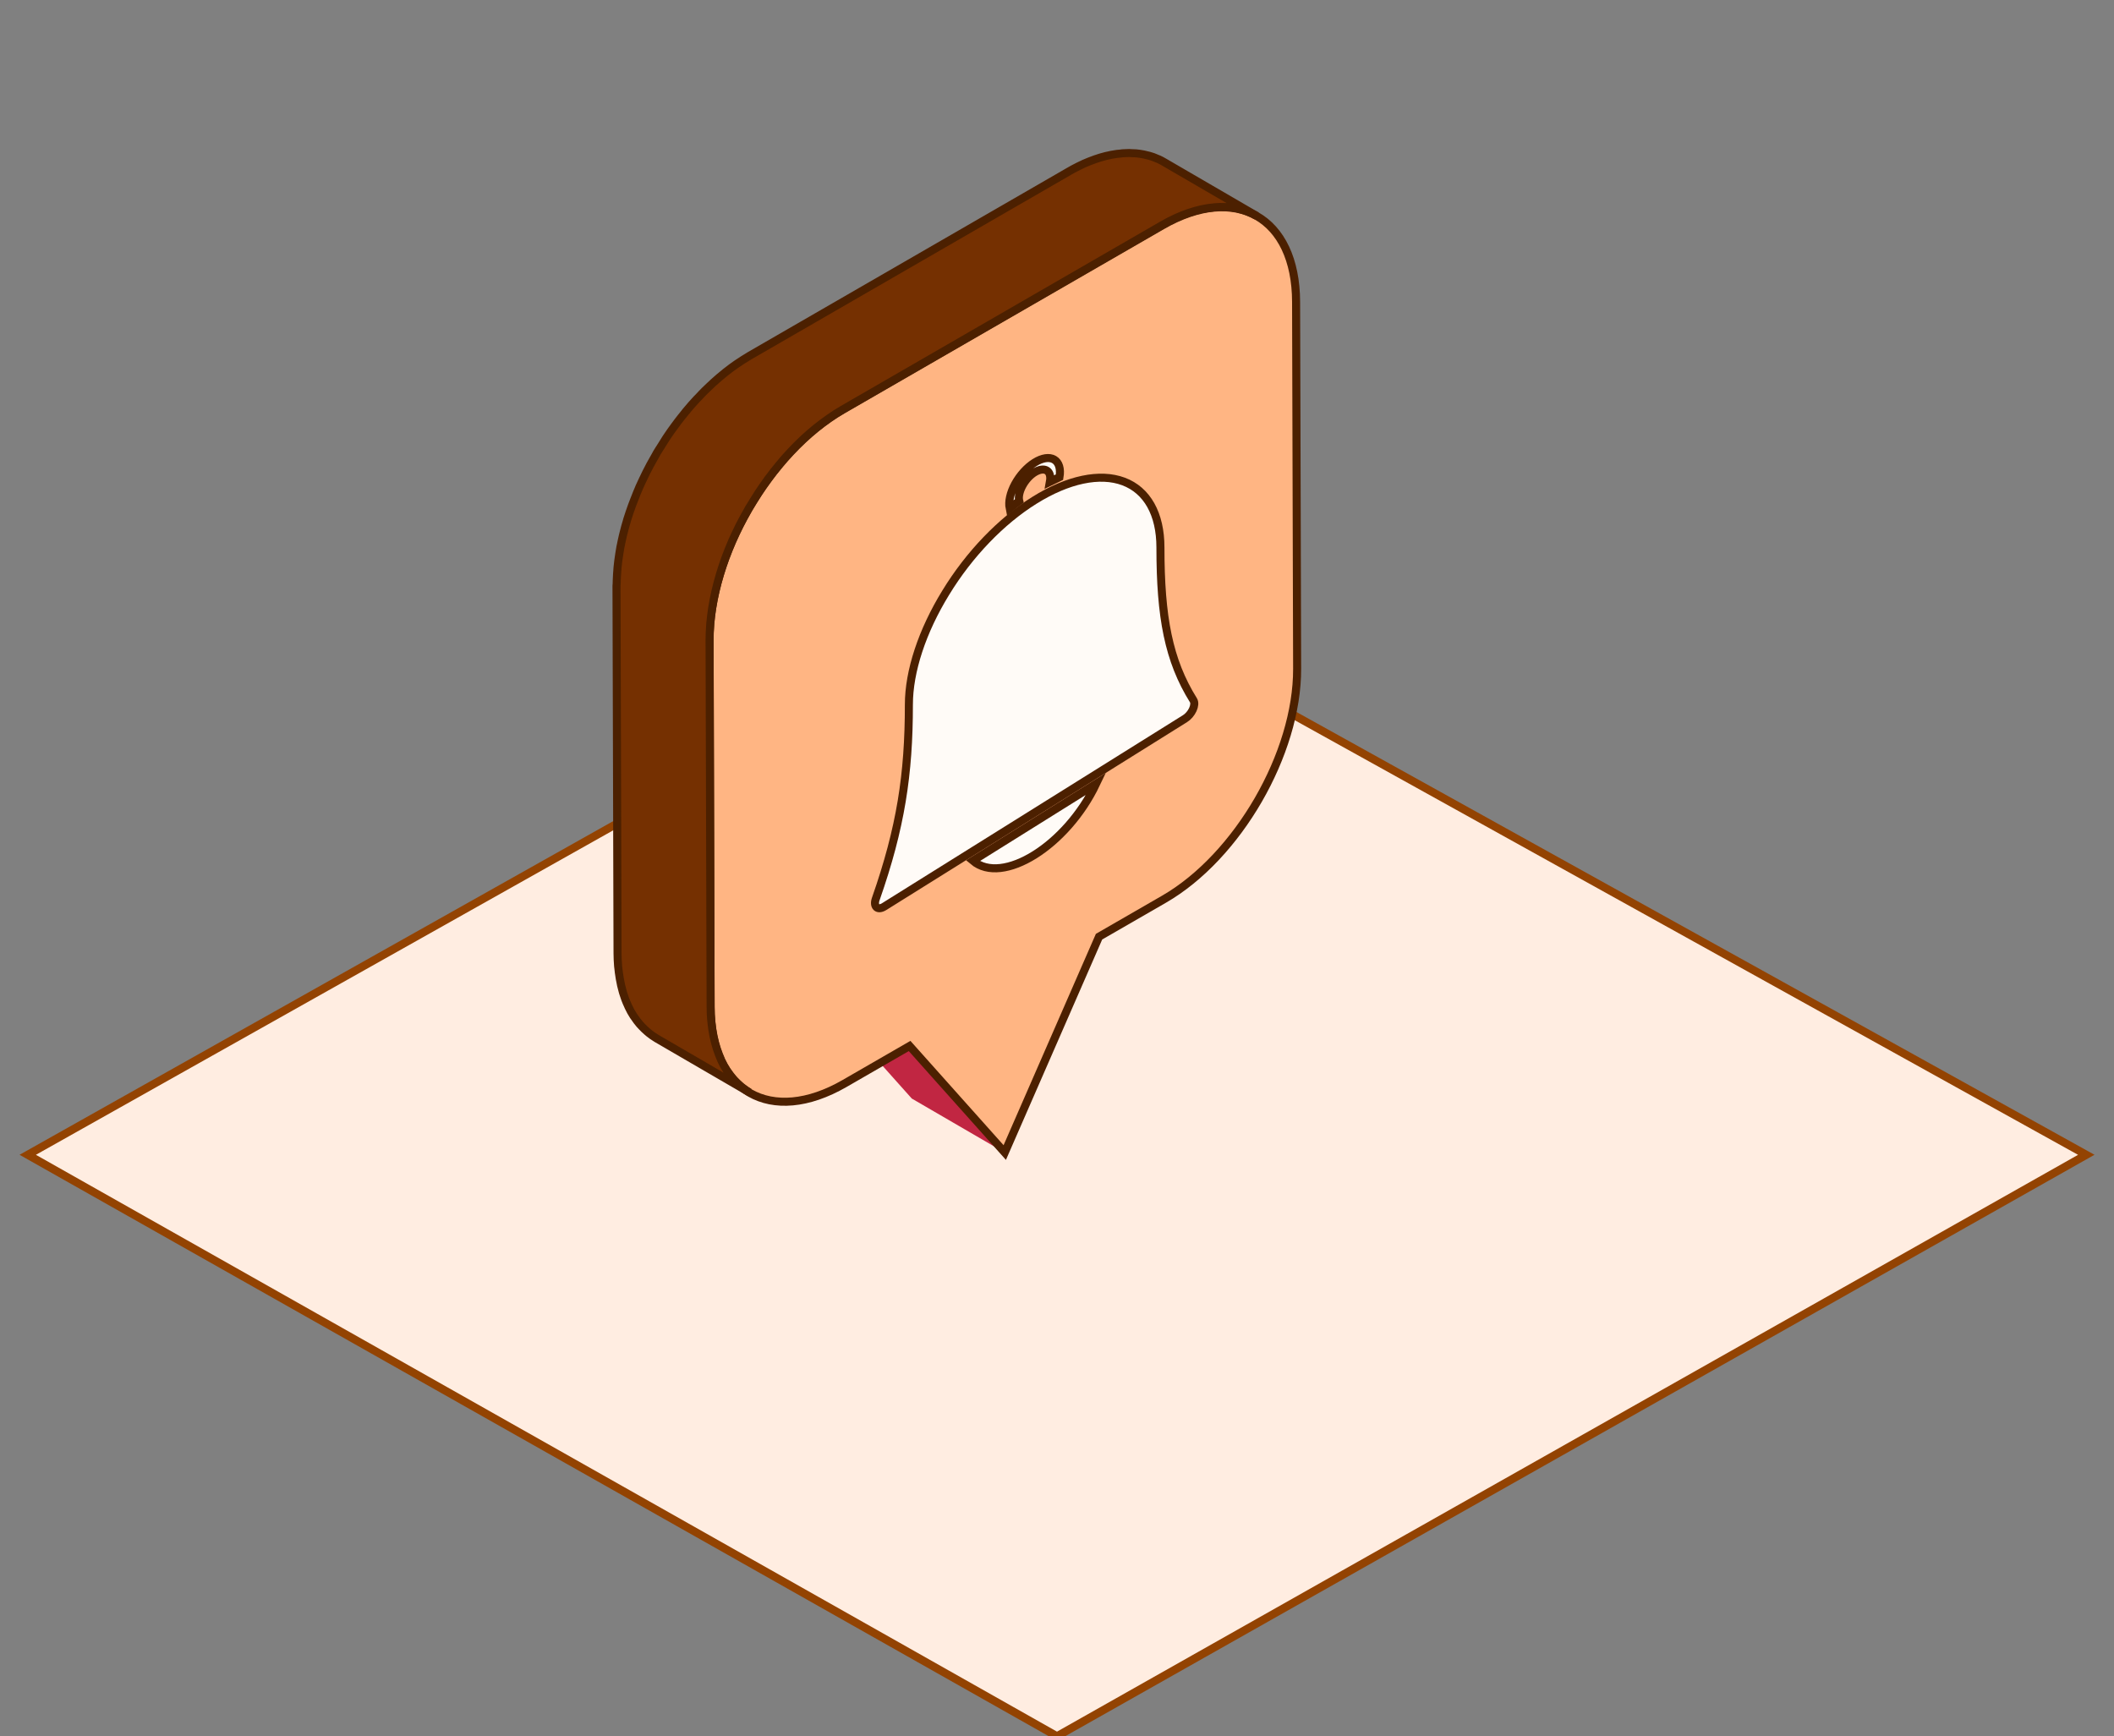
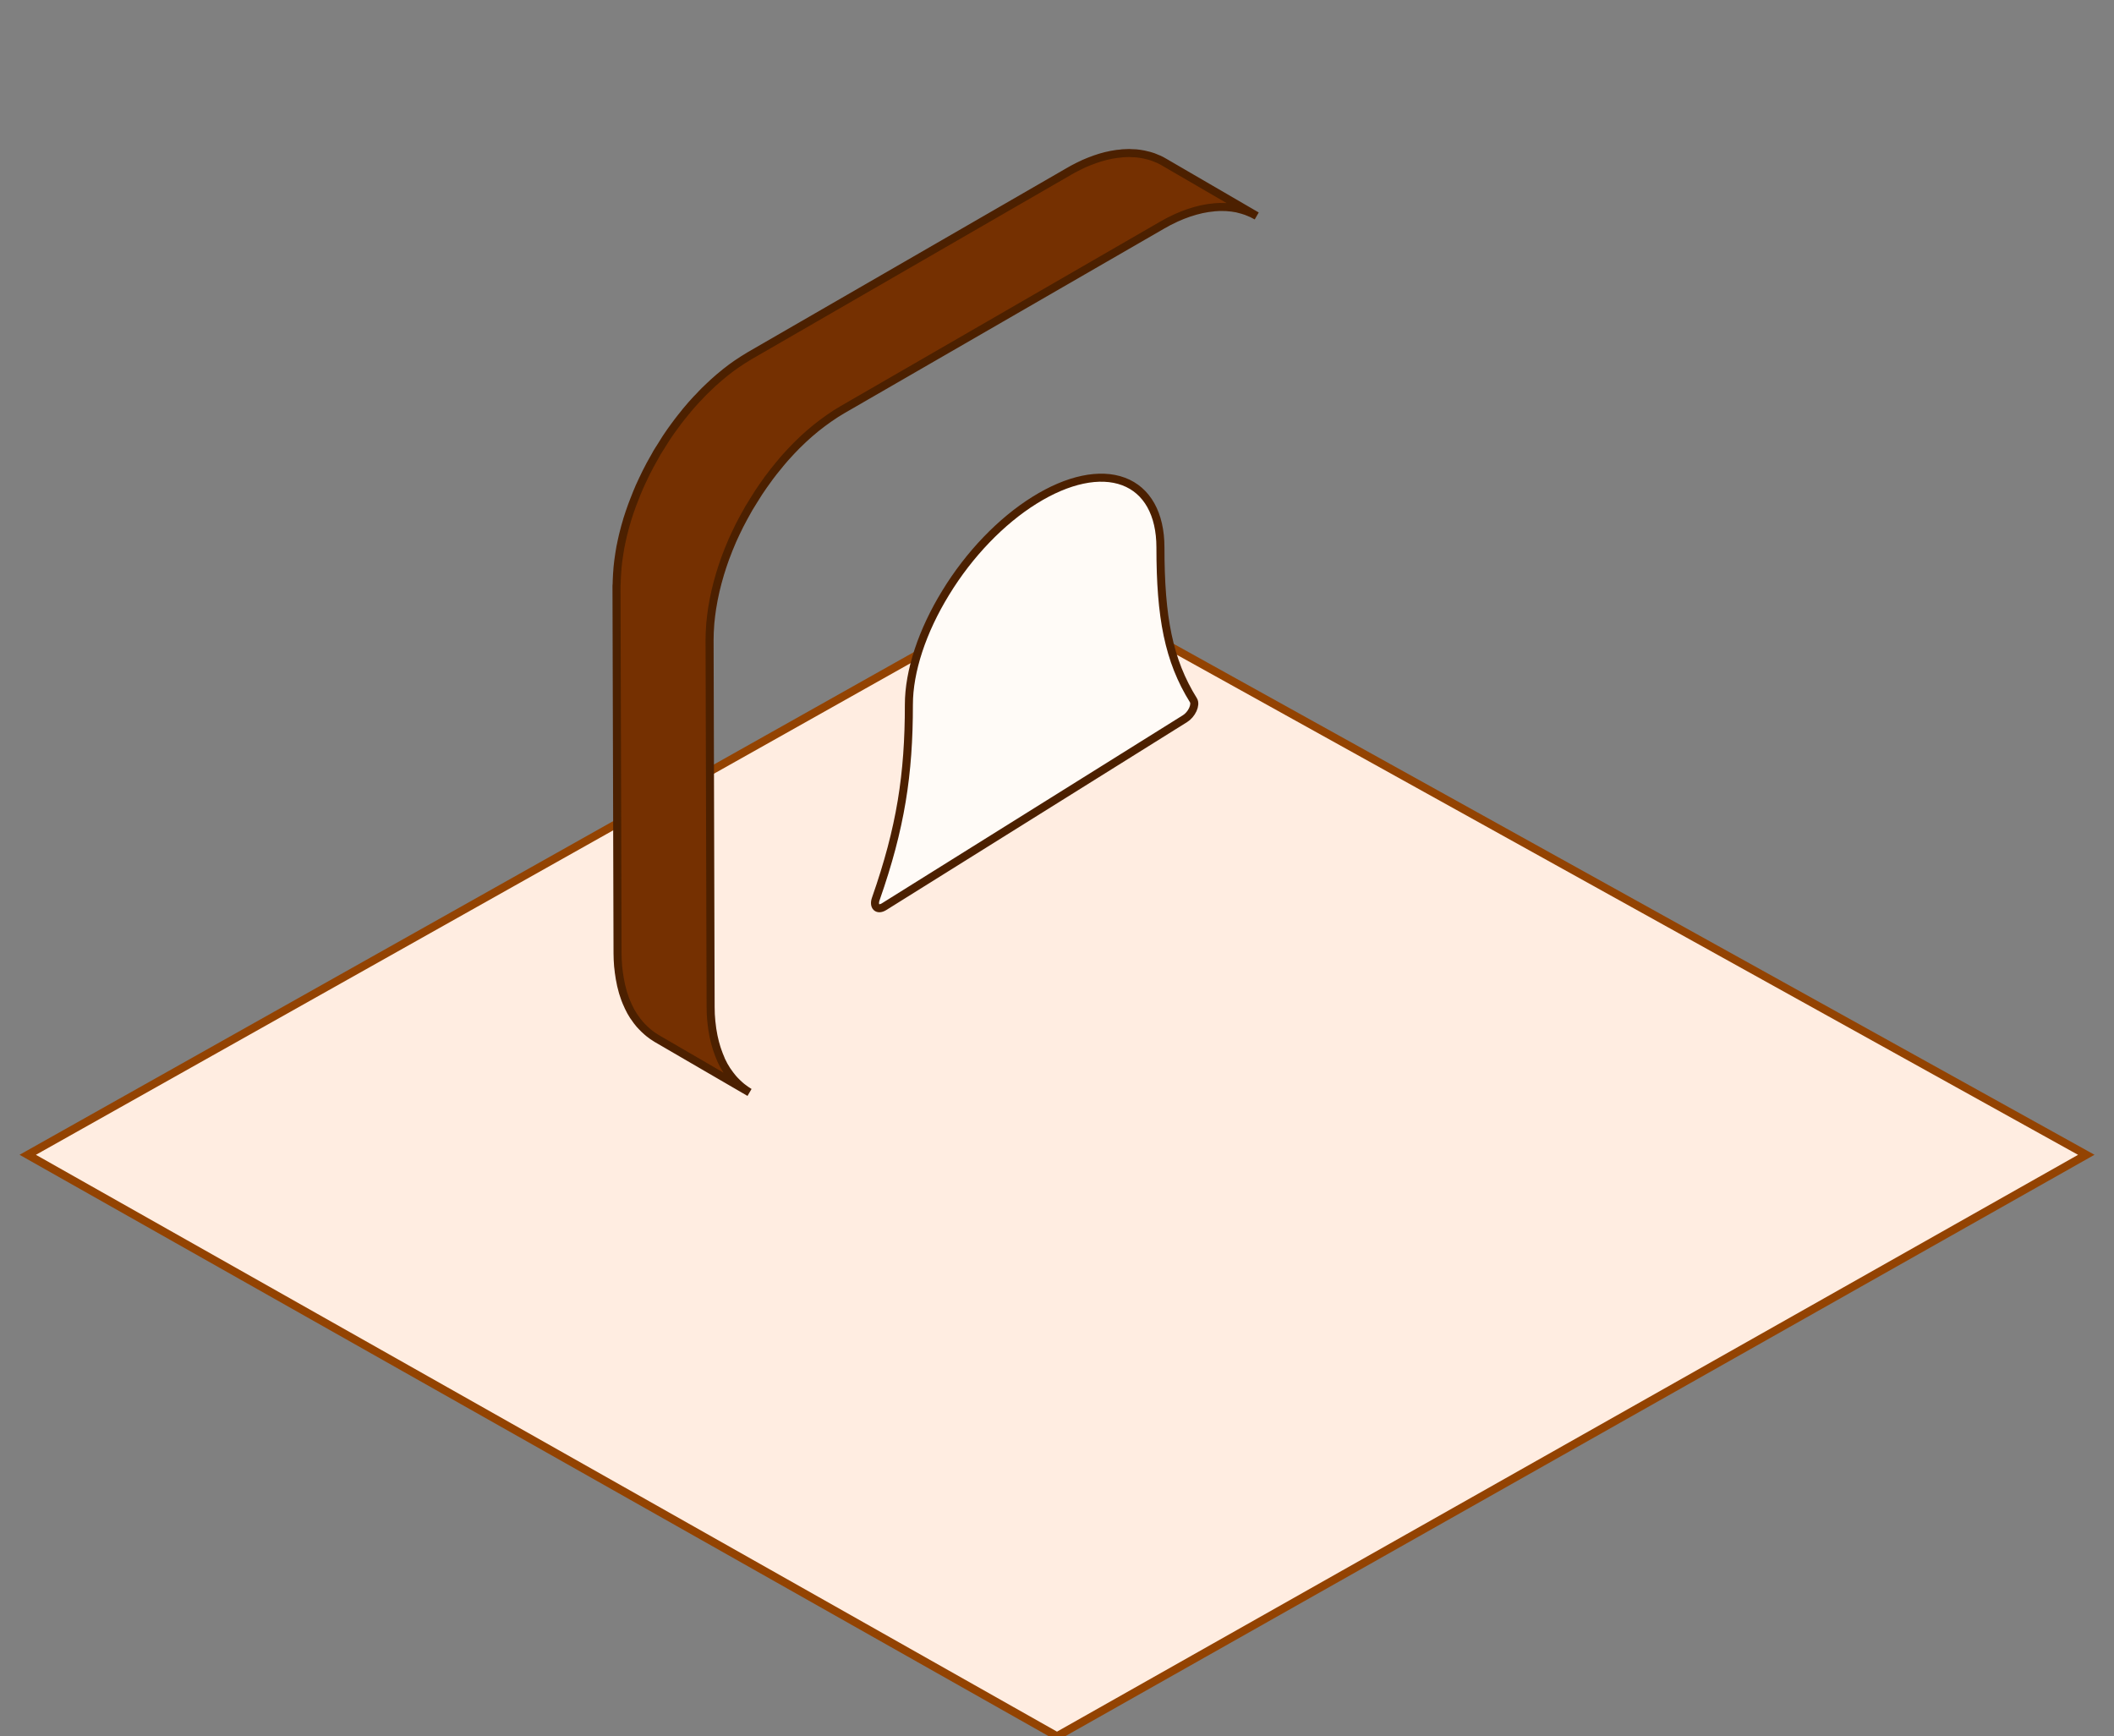
<svg xmlns="http://www.w3.org/2000/svg" version="1.0" id="Layer_1" x="0px" y="0px" viewBox="0 0 263.04 216.04" style="enable-background:new 0 0 263.04 216.04;" xml:space="preserve">
  <rect x="0" y="0" width="263.04" height="216.04" fill="#808080" stroke="none" />
  <style type="text/css">
	.st0{fill:#FFEDE1;stroke:#934302;}
	.st1{fill:#C12642;}
	.st2{fill:#FFB583;stroke:#4C2000;}
	.st3{fill:#753001;stroke:#4C2000;}
	.st4{fill-rule:evenodd;clip-rule:evenodd;fill:#FFFBF7;stroke:#4C2000;}
</style>
  <g>
    <g>
      <g>
        <polygon class="st0" points="131.52,216.04 259.59,143.69 130.69,72.17 3.45,143.69    " />
      </g>
    </g>
    <g>
      <g>
-         <polygon class="st1" points="113.17,130.15 125.01,143.41 113.45,136.69 101.61,123.43    " />
        <g>
-           <path class="st2" d="M104.86,50.99c-9.17,5.3-16.6,18.14-16.57,28.68l0.13,45.65c0.03,10.54,7.5,14.79,16.68,9.49l8.08-4.66      l11.84,13.26l11.73-26.86l8.08-4.66c9.19-5.3,16.6-18.14,16.57-28.68l-0.13-45.65c-0.03-10.54-7.49-14.79-16.68-9.49      L104.86,50.99z" />
-         </g>
+           </g>
        <path class="st3" d="M76.74,72.21c0.01-0.27,0.02-0.53,0.04-0.8c0.01-0.12,0.02-0.25,0.03-0.37c0-0.05,0.01-0.11,0.01-0.16     c0.01-0.09,0.01-0.18,0.02-0.28c0.03-0.27,0.06-0.54,0.09-0.81c0.04-0.28,0.07-0.55,0.12-0.83c0-0.01,0-0.02,0-0.03     s0-0.03,0.01-0.04c0.04-0.26,0.09-0.52,0.13-0.78c0.05-0.29,0.11-0.58,0.18-0.87c0.02-0.1,0.05-0.21,0.07-0.31     c0.01-0.06,0.03-0.12,0.04-0.18c0.03-0.12,0.06-0.25,0.09-0.37c0.07-0.29,0.15-0.59,0.23-0.88c0.06-0.22,0.13-0.44,0.19-0.65     c0.01-0.04,0.02-0.08,0.03-0.11c0.01-0.04,0.02-0.07,0.03-0.11c0.09-0.29,0.18-0.57,0.28-0.86c0.09-0.28,0.19-0.56,0.3-0.85     c0.02-0.05,0.04-0.11,0.06-0.16c0.02-0.04,0.03-0.09,0.05-0.13c0.06-0.17,0.13-0.35,0.2-0.52c0.11-0.27,0.21-0.54,0.32-0.81     c0.08-0.2,0.17-0.39,0.25-0.59c0.01-0.03,0.03-0.06,0.04-0.1c0.02-0.04,0.03-0.07,0.05-0.11c0.12-0.27,0.24-0.54,0.37-0.8     c0.14-0.29,0.28-0.58,0.42-0.87c0.02-0.05,0.05-0.09,0.07-0.14c0.03-0.06,0.06-0.12,0.09-0.17c0.12-0.23,0.23-0.45,0.35-0.68     c0.16-0.29,0.32-0.58,0.49-0.87c0.08-0.14,0.16-0.29,0.24-0.43c0.03-0.06,0.06-0.11,0.09-0.17c0.14-0.25,0.31-0.48,0.46-0.73     c0.22-0.36,0.44-0.72,0.67-1.07c0.04-0.06,0.07-0.11,0.11-0.17c0.34-0.51,0.69-1.01,1.05-1.49c0,0,0-0.01,0.01-0.01     c0.24-0.33,0.48-0.65,0.73-0.96c0.21-0.26,0.41-0.52,0.62-0.77l0.01-0.01c0,0,0,0,0-0.01c0.21-0.25,0.43-0.51,0.64-0.75     s0.43-0.48,0.65-0.72c0.04-0.04,0.07-0.08,0.11-0.11c0.04-0.04,0.08-0.08,0.12-0.12c0.15-0.16,0.3-0.32,0.45-0.48     c0.23-0.24,0.46-0.47,0.7-0.69c0.07-0.07,0.15-0.14,0.22-0.21c0.06-0.05,0.11-0.1,0.17-0.16c0.11-0.11,0.23-0.22,0.34-0.32     c0.24-0.22,0.49-0.44,0.74-0.65c0.11-0.09,0.22-0.18,0.33-0.27c0.06-0.05,0.11-0.09,0.17-0.14c0.08-0.07,0.16-0.13,0.24-0.2     c0.24-0.19,0.48-0.38,0.73-0.56c0.18-0.13,0.36-0.25,0.53-0.38c0.03-0.02,0.07-0.05,0.1-0.07c0.03-0.02,0.06-0.04,0.09-0.06     c0.23-0.16,0.47-0.32,0.71-0.47c0.23-0.15,0.47-0.29,0.7-0.43c0.05-0.03,0.11-0.06,0.16-0.1L133,21.33     c0.18-0.1,0.35-0.2,0.53-0.3c0.23-0.12,0.46-0.24,0.68-0.35c0.15-0.07,0.29-0.14,0.44-0.21c0.03-0.02,0.07-0.03,0.1-0.05     c0.04-0.02,0.09-0.04,0.13-0.06c0.22-0.1,0.45-0.19,0.67-0.28c0.23-0.09,0.45-0.17,0.67-0.25c0.04-0.01,0.07-0.02,0.11-0.04     c0.03-0.01,0.07-0.02,0.1-0.03c0.15-0.05,0.3-0.1,0.45-0.15c0.23-0.07,0.46-0.13,0.69-0.19c0.11-0.03,0.22-0.05,0.32-0.07     c0.05-0.01,0.1-0.02,0.14-0.03c0.07-0.02,0.14-0.03,0.21-0.05c0.25-0.05,0.49-0.09,0.73-0.12c0.15-0.02,0.29-0.03,0.44-0.04     c0.05-0.01,0.1-0.01,0.15-0.02c0.05,0,0.1-0.01,0.15-0.02c0.26-0.02,0.52-0.03,0.78-0.03c0.11,0,0.22,0.01,0.33,0.02     c0.09,0,0.17,0.01,0.26,0.01c0.09,0.01,0.18,0,0.27,0.01c0.33,0.03,0.65,0.08,0.96,0.14c0.01,0,0.01,0,0.02,0     c0.07,0.01,0.13,0.04,0.19,0.05c0.32,0.07,0.65,0.15,0.95,0.26c0.02,0.01,0.05,0.02,0.07,0.03c0.44,0.16,0.87,0.35,1.27,0.59     l11.56,6.72c-0.4-0.23-0.83-0.43-1.27-0.59c-0.33-0.12-0.67-0.22-1.02-0.3c-0.07-0.01-0.13-0.04-0.19-0.05     c-0.4-0.08-0.82-0.13-1.24-0.16c-0.09-0.01-0.17-0.01-0.26-0.01c-0.41-0.02-0.83-0.01-1.26,0.03c-0.05,0-0.1,0.01-0.15,0.02     c-0.45,0.04-0.91,0.11-1.38,0.21c-0.05,0.01-0.1,0.02-0.14,0.03c-0.48,0.11-0.97,0.24-1.46,0.41c-0.03,0.01-0.07,0.02-0.1,0.03     c-0.52,0.18-1.05,0.39-1.58,0.63c-0.03,0.02-0.07,0.03-0.1,0.05c-0.54,0.25-1.09,0.53-1.65,0.86l-39.72,22.93     c-0.56,0.32-1.12,0.68-1.66,1.06c-0.03,0.02-0.07,0.05-0.1,0.07c-0.51,0.36-1.01,0.73-1.51,1.13c-0.06,0.04-0.11,0.09-0.17,0.14     c-0.48,0.39-0.95,0.8-1.41,1.23c-0.06,0.05-0.11,0.1-0.17,0.16c-0.47,0.44-0.93,0.9-1.38,1.38c-0.04,0.04-0.08,0.08-0.11,0.12     c-0.48,0.51-0.95,1.04-1.4,1.59c0,0.01-0.01,0.01-0.01,0.02c-0.47,0.56-0.92,1.14-1.36,1.73c0,0,0,0,0,0.01l0,0     c-0.4,0.54-0.78,1.1-1.16,1.66c-0.23,0.35-0.45,0.71-0.67,1.07c-0.18,0.3-0.37,0.59-0.55,0.89c-0.08,0.14-0.16,0.29-0.24,0.43     c-0.29,0.51-0.57,1.03-0.84,1.55c-0.03,0.06-0.06,0.11-0.09,0.17c-0.32,0.64-0.62,1.28-0.91,1.92c-0.01,0.03-0.03,0.06-0.04,0.1     c-0.28,0.64-0.53,1.28-0.77,1.92c-0.02,0.04-0.03,0.09-0.05,0.13c-0.24,0.66-0.46,1.32-0.66,1.98c-0.01,0.04-0.02,0.08-0.03,0.11     c-0.19,0.64-0.36,1.27-0.51,1.91c-0.01,0.06-0.03,0.12-0.04,0.18c-0.15,0.65-0.28,1.31-0.38,1.96c0,0.01,0,0.02-0.01,0.03     c-0.1,0.66-0.18,1.31-0.24,1.95c0,0.05-0.01,0.11-0.01,0.16c-0.05,0.65-0.08,1.29-0.08,1.92l0.13,45.65     c0,0.63,0.03,1.24,0.09,1.82c0,0.05,0.01,0.1,0.02,0.15c0.05,0.54,0.13,1.05,0.23,1.55c0.01,0.07,0.03,0.13,0.04,0.2     c0.1,0.48,0.22,0.94,0.36,1.38c0.03,0.08,0.05,0.16,0.08,0.24c0.14,0.41,0.29,0.81,0.46,1.19c0.02,0.04,0.03,0.09,0.05,0.13     c0.2,0.43,0.42,0.83,0.67,1.21c0.03,0.05,0.07,0.09,0.1,0.14c0.2,0.3,0.42,0.58,0.64,0.85c0.08,0.1,0.17,0.19,0.25,0.28     c0.2,0.21,0.41,0.41,0.62,0.6c0.09,0.08,0.18,0.16,0.27,0.23c0.31,0.24,0.62,0.47,0.96,0.67l-11.56-6.72     c-0.34-0.2-0.65-0.42-0.96-0.67c-0.09-0.07-0.18-0.15-0.27-0.23c-0.22-0.19-0.42-0.39-0.62-0.6c-0.09-0.09-0.17-0.18-0.26-0.28     c-0.23-0.27-0.44-0.55-0.64-0.85c-0.03-0.05-0.07-0.1-0.11-0.15c-0.01-0.01-0.02-0.02-0.02-0.03c-0.23-0.36-0.44-0.73-0.63-1.14     c-0.01-0.01-0.01-0.03-0.02-0.04c-0.02-0.04-0.03-0.08-0.05-0.13c-0.12-0.25-0.23-0.51-0.33-0.78c-0.05-0.13-0.09-0.27-0.14-0.41     c-0.03-0.08-0.06-0.16-0.08-0.24c-0.02-0.07-0.05-0.14-0.07-0.22c-0.08-0.27-0.15-0.56-0.22-0.85c-0.02-0.1-0.04-0.21-0.06-0.31     c-0.01-0.07-0.03-0.13-0.04-0.2c-0.02-0.1-0.04-0.2-0.06-0.3c-0.04-0.26-0.08-0.52-0.12-0.79c-0.02-0.15-0.03-0.3-0.05-0.45     c-0.01-0.05-0.01-0.1-0.02-0.15c-0.01-0.06-0.01-0.13-0.02-0.19c-0.02-0.26-0.04-0.52-0.05-0.78s-0.02-0.53-0.02-0.8     c0-0.02,0-0.03,0-0.05l-0.13-45.65C76.73,72.71,76.74,72.46,76.74,72.21z" />
      </g>
    </g>
    <g>
-       <path class="st4" d="M130.64,59.94c0.12-0.66-0.02-1.17-0.39-1.39c-0.37-0.23-0.93-0.14-1.52,0.22s-1.15,0.99-1.52,1.68    c-0.37,0.69-0.52,1.39-0.39,1.89c-0.4,0.3-0.8,0.6-1.19,0.92c-0.17-0.82,0.07-1.93,0.67-3.03s1.49-2.08,2.43-2.67    s1.83-0.73,2.43-0.38c0.6,0.35,0.85,1.15,0.67,2.19C131.44,59.55,131.04,59.74,130.64,59.94L130.64,59.94z" />
-       <path class="st4" d="M136.4,97.51c-3.68,7.72-11.67,12.71-15.35,9.59L136.4,97.51z" />
      <path class="st4" d="M128.73,62.24c4.15-2.59,8.13-3.43,11.07-2.33s4.59,4.05,4.59,8.21c0,8.66,1.01,14.05,4.11,19.02l0,0    c0.16,0.26,0.13,0.69-0.08,1.15c-0.21,0.46-0.58,0.89-0.97,1.13l-37.42,23.38c-0.39,0.25-0.76,0.28-0.97,0.08    c-0.21-0.2-0.25-0.59-0.08-1.05c3.1-8.85,4.11-15.49,4.11-24.15l0,0c0-4.15,1.65-9.16,4.59-13.94    C120.59,68.97,124.57,64.83,128.73,62.24L128.73,62.24z" />
    </g>
  </g>
</svg>